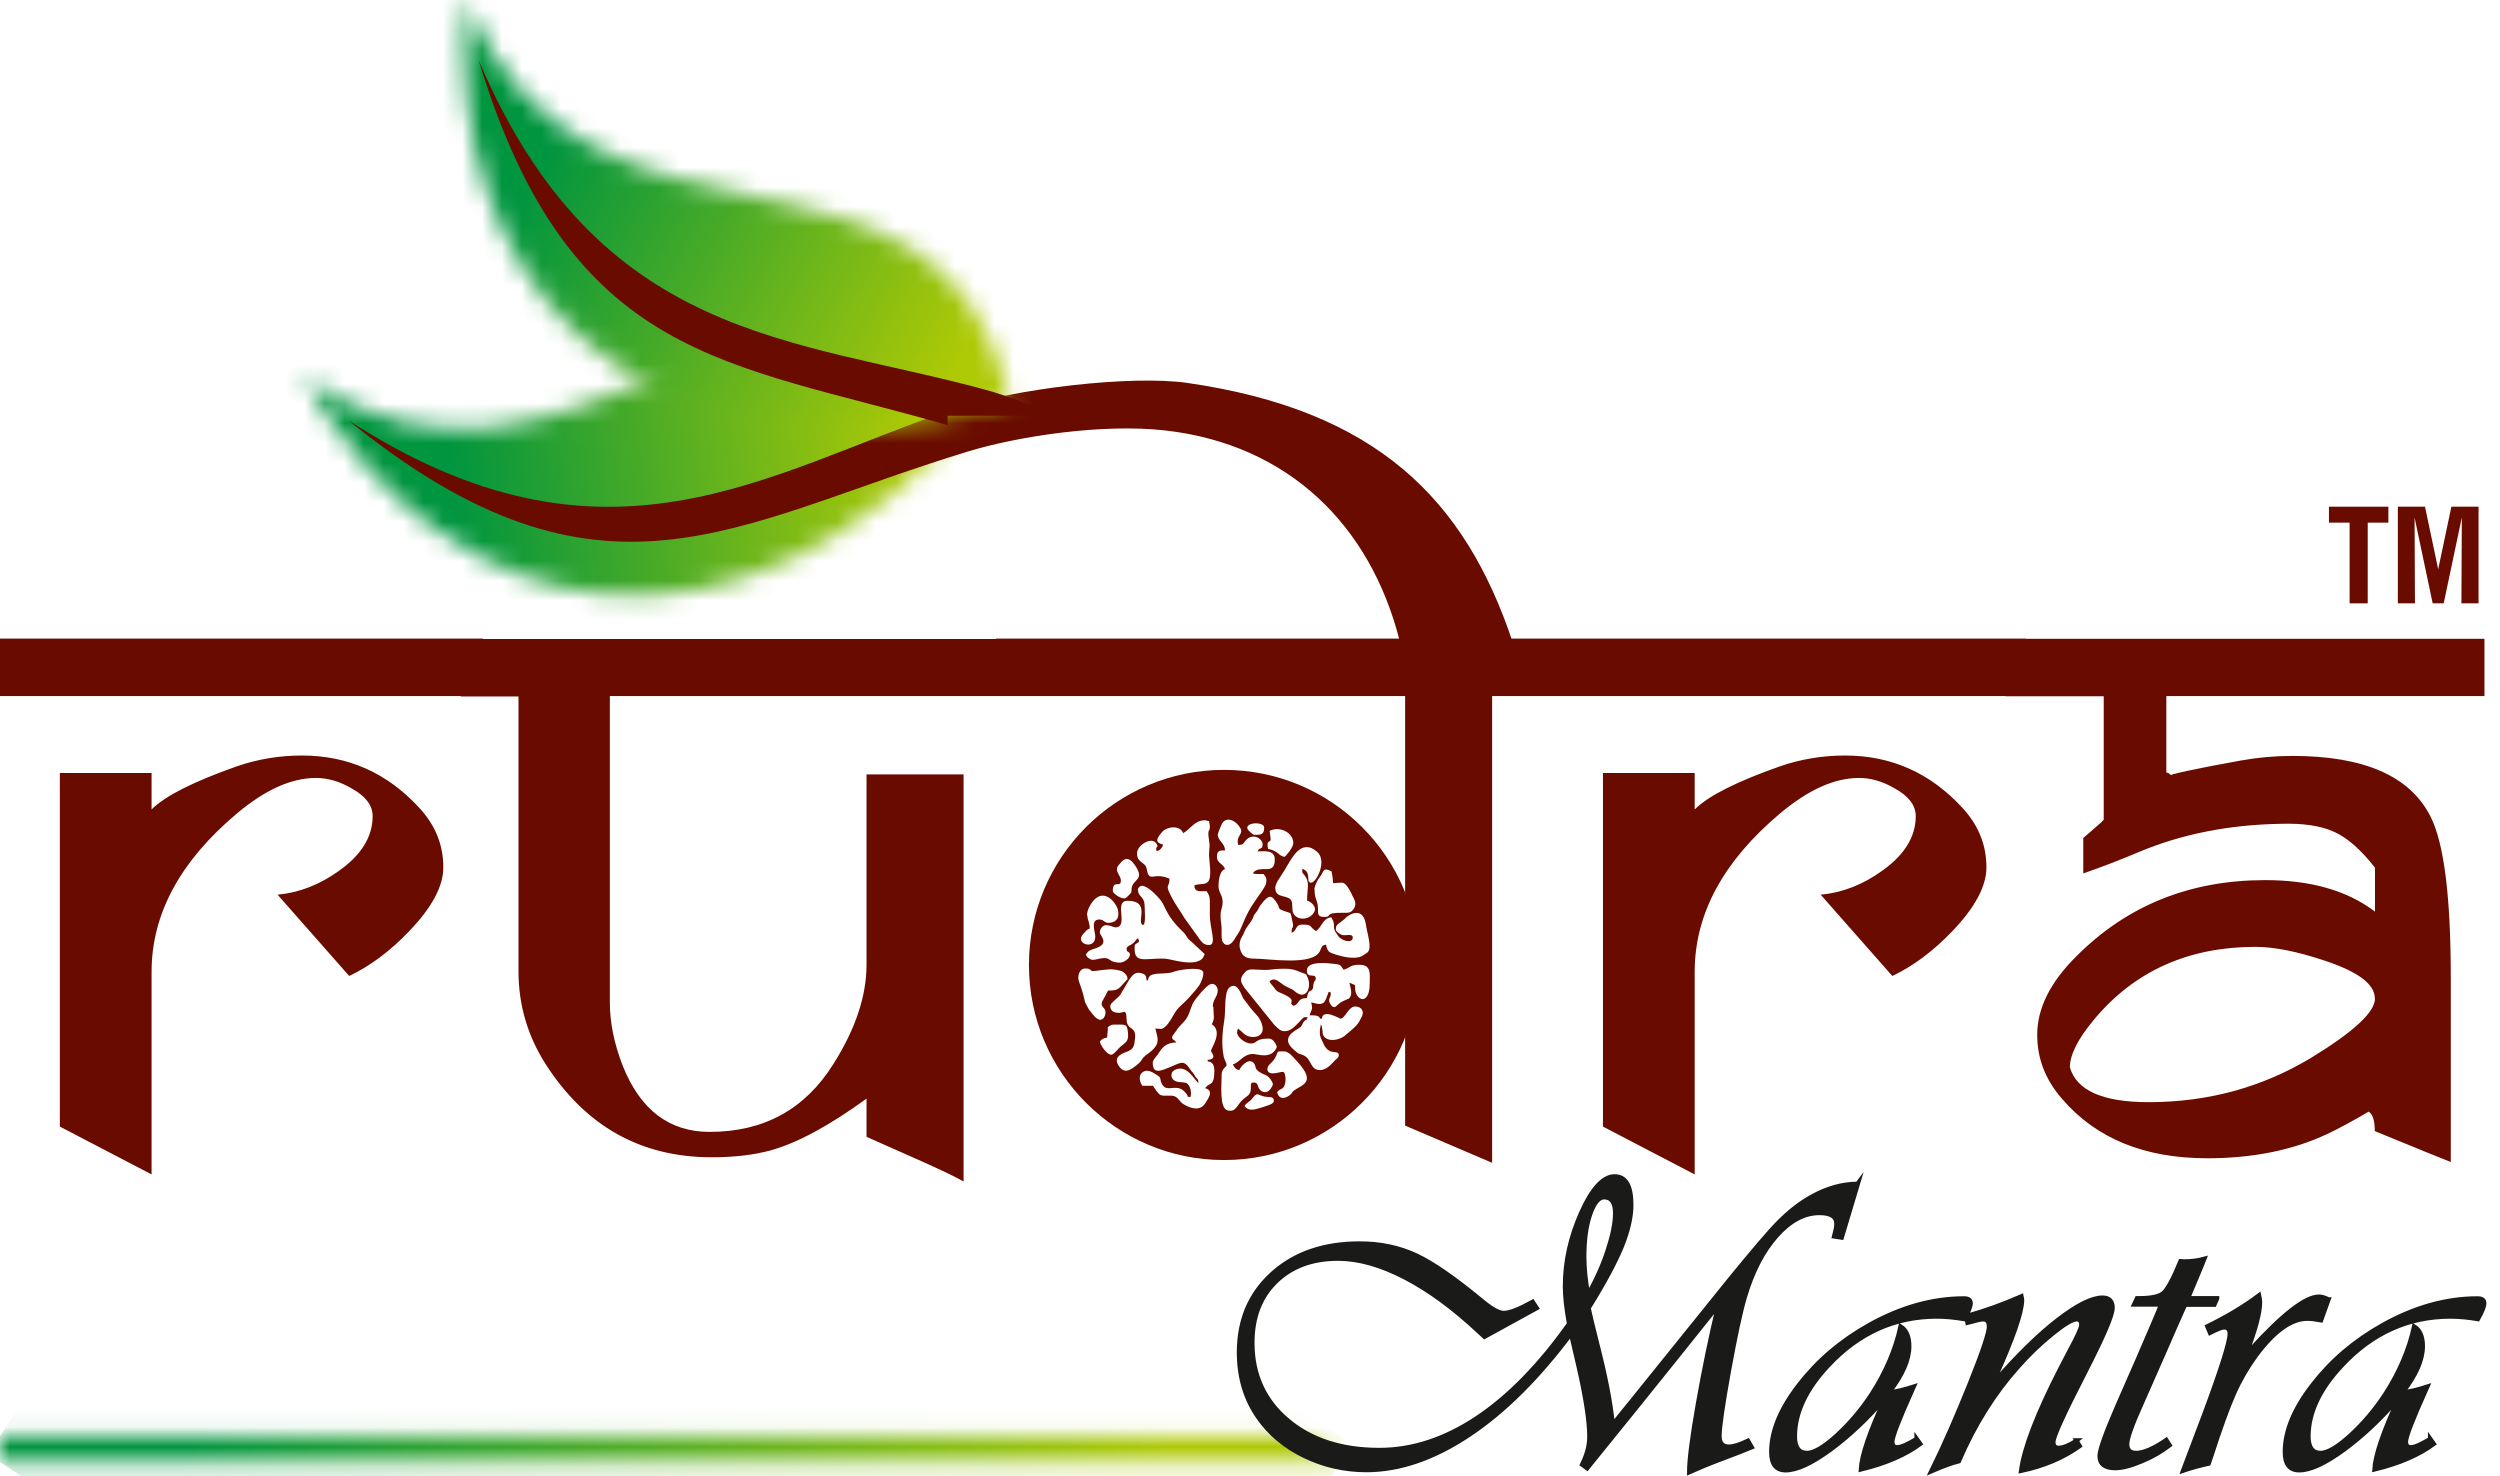
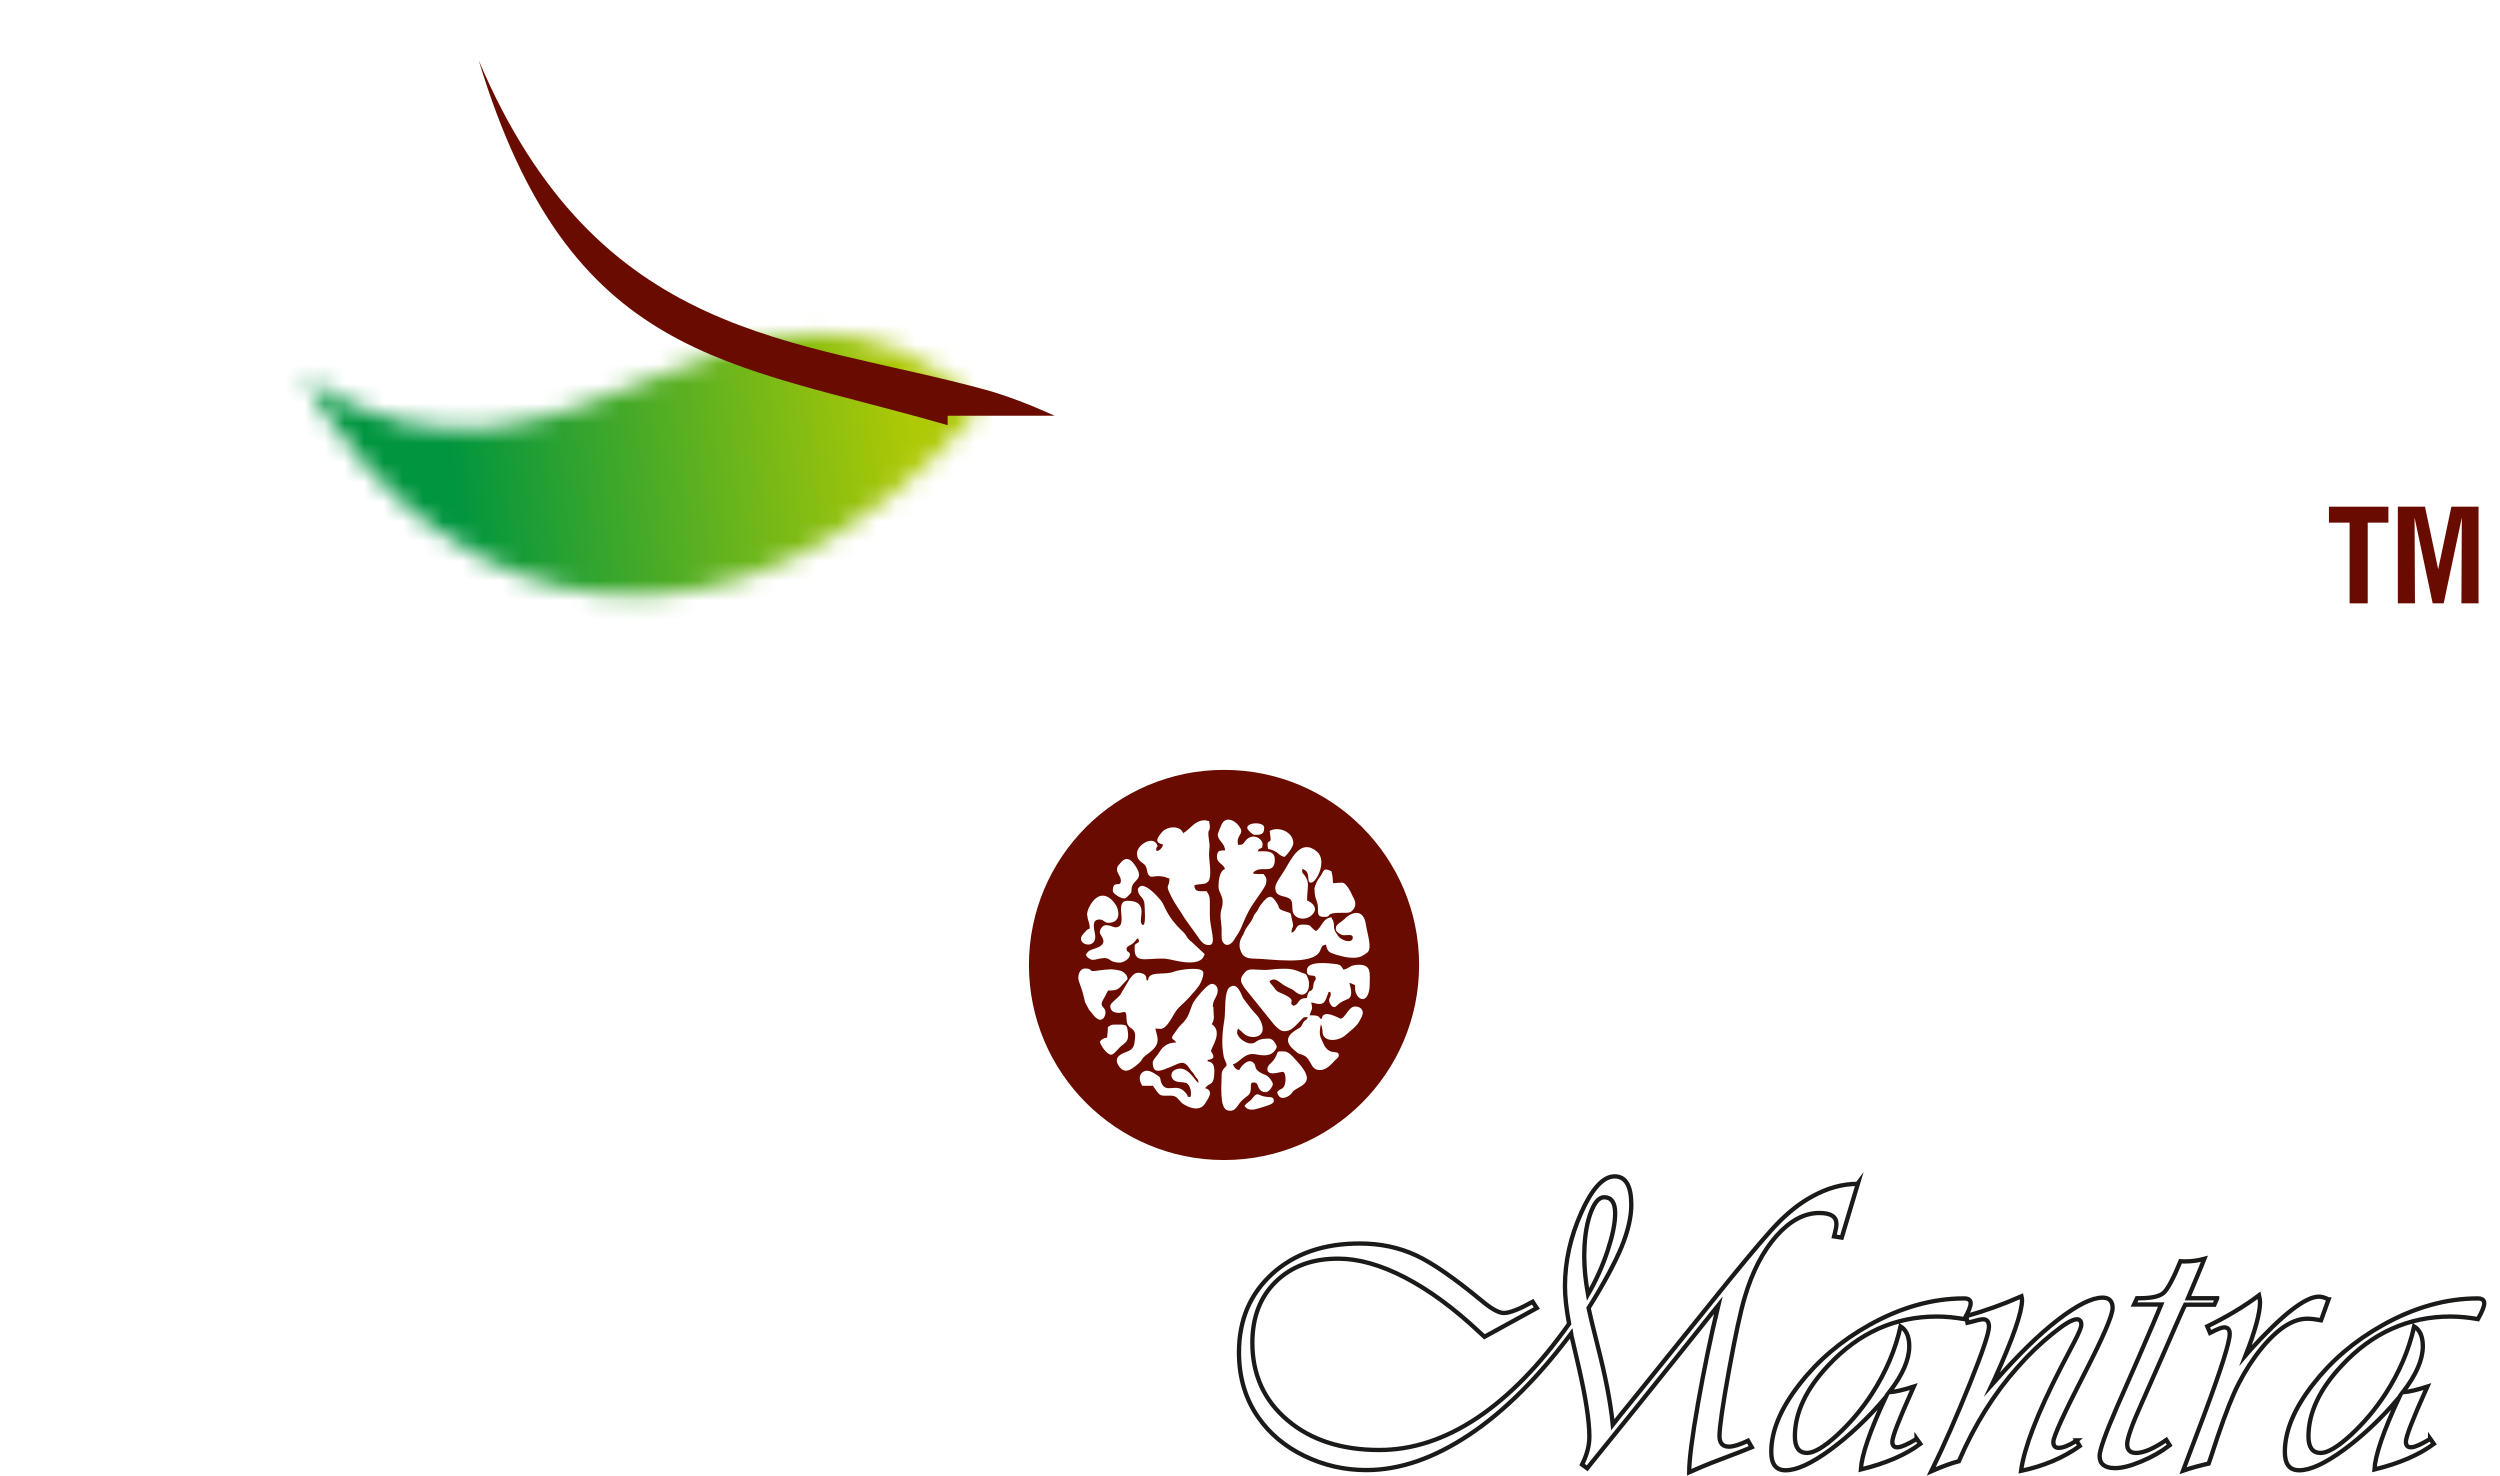
<svg xmlns="http://www.w3.org/2000/svg" fill="none" viewBox="0 0 127 75" height="75" width="127">
  <mask height="15" width="35" y="16" x="15" maskUnits="userSpaceOnUse" style="mask-type:luminance" id="mask0_2_937">
    <path fill="white" d="M15.42 19.19C22.76 32.14 37.47 35.11 49.87 20.67C38.1 9.34 29.18 28.4 15.42 19.19Z" />
  </mask>
  <g mask="url(#mask0_2_937)">
    <path fill="url(#paint0_linear_2_937)" d="M49.396 5.34L12.431 9.689L15.89 39.096L52.855 34.747L49.396 5.34Z" />
  </g>
-   <path fill="#6A0B00" d="M71.09 32.54L76.84 32.61C74.42 25.37 69.94 20.84 60.3 19.45C57.5 19.05 51.58 19.72 48.44 20.78C38.9 24.02 30.76 29.81 17.71 21.36C30.61 31.84 37.28 26.55 49.16 22.94C51.68 22.17 55.99 21.5 59.22 21.87C65.42 22.58 69.6 26.64 71.1 32.54" clip-rule="evenodd" fill-rule="evenodd" />
  <mask height="22" width="29" y="0" x="23" maskUnits="userSpaceOnUse" style="mask-type:luminance" id="mask1_2_937">
-     <path fill="white" d="M23.65 0C22.55 13.95 31.78 24.25 48.14 21.26V21.12H48.86C49.67 20.95 50.5 20.76 51.34 20.53C47.94 4.55 29.88 15.34 23.64 0" />
-   </mask>
+     </mask>
  <g mask="url(#mask1_2_937)">
    <path fill="url(#paint1_linear_2_937)" d="M28.633 -11.758L12.643 19.117L45.258 36.009L61.249 5.134L28.633 -11.758Z" />
  </g>
  <path fill="#6A0B00" d="M53.58 21.12C52.32 20.55 51.11 20.09 50.1 19.81C40.38 17.14 30.4 17.38 24.32 3.07C28.95 18.37 36.97 18.36 48.14 21.6V21.12H53.58Z" clip-rule="evenodd" fill-rule="evenodd" />
-   <path fill="#6A0B00" d="M120.64 50.71C120.64 50 119.79 49.36 118.09 48.8C116.69 48.33 115.51 48.1 114.58 48.1C111.17 48.1 108.43 49.33 106.38 51.79C105.55 52.78 105.15 53.59 105.15 54.22C105.49 55.4 106.82 55.99 109.15 55.99C112.16 55.99 114.91 55.24 117.4 53.74C119.56 52.42 120.65 51.42 120.65 50.72M126.21 35.36H110.05V39.25C110.12 39.25 110.17 39.27 110.24 39.34C110.31 39.41 110.36 39.44 110.41 39.44C110.29 39.44 110.21 39.44 110.19 39.42C110.19 39.34 111.39 39.08 113.8 38.64C114.69 38.48 115.57 38.4 116.45 38.4C120.09 38.4 122.42 39.42 123.46 41.46C124.16 42.82 124.5 45.56 124.5 49.69V59.03C124.16 58.9 122.88 58.38 120.64 57.46C120.64 56.94 120.54 56.61 120.33 56.47C119.48 56.97 118.77 57.35 118.22 57.61C116.47 58.43 114.44 58.84 112.13 58.84C108.94 58.84 106.49 57.84 104.76 55.83C103.91 54.86 103.49 53.78 103.49 52.57C103.49 51.23 104.15 49.89 105.49 48.57C108.06 45.99 111.26 44.71 115.07 44.71C117.39 44.71 119.24 45.24 120.65 46.31V44.08C119.94 43.17 119.25 42.56 118.58 42.26C117.91 41.95 116.99 41.81 115.82 41.85C113.22 41.9 110.83 42.37 108.66 43.28C107.69 43.69 106.75 44.05 105.83 44.37V42.57C106.04 42.4 106.34 42.12 106.75 41.77C106.82 41.7 106.86 41.65 106.87 41.63V35.37H101.89V32.45H126.21V35.37V35.36ZM100.91 44.07C100.91 45.02 100.33 46.1 99.19 47.29C98.22 48.31 97.2 49.07 96.13 49.58L92.49 45.45C93.59 45.35 94.64 44.94 95.62 44.23C96.75 43.43 97.32 42.5 97.32 41.46C97.32 40.91 96.96 40.44 96.25 40.05C95.64 39.69 95.03 39.52 94.44 39.52C93.19 39.52 91.86 40.12 90.43 41.32C87.54 43.75 86.09 46.43 86.09 49.37V59.66L81.43 57.23V39.27H86.09V41.12C86.79 40.42 88.24 39.7 90.42 38.93C91.49 38.56 92.6 38.38 93.73 38.38C96.08 38.38 98.08 39.27 99.72 41.07C100.52 41.95 100.91 42.94 100.91 44.06V44.07ZM102.92 35.36H78.38V32.44H102.92V35.36ZM79.03 35.36H75.8V59.07L71.38 57.18V35.36H50.6V32.44H71.38C71.38 29.09 69.42 22.94 70.53 24.58L75.85 32.44H79.03V35.36ZM51.28 35.36H30.98V50.92C30.98 51.96 31.2 53.02 31.63 54.13C32.52 56.37 33.99 57.5 36.05 57.5C38.82 57.5 40.91 56.34 42.35 54.03C43.47 52.25 44.02 50.58 44.02 49V39.34H48.95V60.02C48.57 59.8 47.84 59.45 46.79 58.98L44.02 57.75V55.81C42.11 57.2 40.47 58.08 39.11 58.45C38.28 58.67 37.3 58.79 36.16 58.79C32.56 58.79 29.75 57.22 27.72 54.06C26.8 52.62 26.34 51.04 26.34 49.35V35.38H23.4V32.46H51.28V35.38V35.36ZM22.52 44.07C22.52 45.02 21.94 46.1 20.8 47.29C19.83 48.31 18.81 49.07 17.74 49.58L14.1 45.45C15.2 45.35 16.25 44.94 17.23 44.23C18.36 43.43 18.93 42.5 18.93 41.46C18.93 40.91 18.57 40.44 17.86 40.05C17.25 39.69 16.64 39.52 16.05 39.52C14.8 39.52 13.47 40.12 12.04 41.32C9.15 43.75 7.7 46.43 7.7 49.37V59.66L3.04 57.23V39.27H7.7V41.12C8.4 40.42 9.85 39.7 12.03 38.93C13.1 38.56 14.21 38.38 15.34 38.38C17.69 38.38 19.69 39.27 21.33 41.07C22.13 41.95 22.52 42.94 22.52 44.06V44.07ZM24.53 35.36H0V32.44H24.54V35.36H24.53Z" />
  <path fill="#6A0B00" d="M63.72 42.41C64.04 42.41 64.22 42.41 64.22 42.04C64.22 41.73 63.26 41.76 63.37 42.1C63.4 42.18 63.64 42.41 63.72 42.41ZM63.22 56.18C63.39 56.44 63.68 56.39 63.99 56.29C64.32 56.18 64.71 56.1 64.71 55.93C64.71 55.72 64.59 55.74 64.34 55.72C63.95 55.69 63.89 55.43 63.66 55.75C63.44 56.03 63.38 55.96 63.22 56.18ZM64.5 42.21L64.55 42.62C64.57 42.84 64.3 42.62 64.42 43.12C65 43.26 64.9 43.45 65.25 43.53C65.37 43.45 65.7 43.03 65.7 42.83C65.7 42.28 64.98 41.95 64.5 42.21ZM56.28 52.17C56.28 52.42 56.25 52.52 56.24 52.71C56.06 52.73 55.95 52.8 55.87 52.92C55.92 53.12 56.23 53.58 56.45 53.58C56.59 53.58 56.8 53.26 56.98 53.12C57.18 52.96 57.35 52.89 57.3 52.45C57.24 52 57.23 52.05 56.58 52.05C56.43 52.05 56.38 52.11 56.29 52.17H56.28ZM56.94 44.73C56.94 45.14 56.53 44.64 56.53 45.27C56.53 45.37 56.89 45.64 57.11 45.64C57.21 45.64 57.31 45.51 57.37 45.45C57.53 45.28 57.45 45.37 57.49 45.11C57.55 44.66 58.16 44.71 57.68 43.99C57.47 43.67 57.22 43.46 56.92 43.84C56.84 43.95 56.79 43.95 56.75 44.09C56.69 44.33 56.94 44.49 56.94 44.73ZM55.24 46.51C55.24 46.74 55.36 46.85 55.36 47.17C55.21 47.21 55.17 47.3 55.04 47.43C54.55 47.95 55.64 48.29 55.64 47.58C55.64 47.34 55.37 46.71 55.85 46.71C56.07 46.71 56.1 46.88 56.3 46.88C56.74 46.88 56.89 46.58 56.78 46.19C56.68 45.84 56.07 45.06 55.49 45.82C55.37 45.98 55.22 46.25 55.22 46.5L55.24 46.51ZM64.38 54.28C64.38 54.71 64.97 54.45 65.17 54.45C65.34 54.45 65.37 55.16 65.14 55.29C64.98 55.39 64.99 55.35 64.88 55.48C64.99 55.96 65.4 55.74 65.55 55.61C65.68 55.5 65.61 55.46 65.82 55.34C66.25 55.08 66.79 54.92 65.94 53.97C65.91 53.94 65.9 53.92 65.86 53.88C65.66 53.67 66.02 54.06 65.82 53.84C65.68 53.68 65.46 53.41 65.22 53.41C64.87 53.41 64.93 53.39 64.84 53.61C64.68 54.01 64.39 54.06 64.39 54.28H64.38ZM66.78 45.18C66.78 45.63 66.89 45.68 66.94 45.97C66.99 46.35 66.85 46.58 67.28 46.58C67.71 46.58 67.22 46.36 68.19 46.37C68.39 46.37 68.53 46.39 68.65 46.3C68.94 46.06 68.87 45.78 68.72 45.54C68.7 45.5 68.43 44.84 68.18 44.84C67.48 44.84 67.83 45.05 67.64 44.26C67.17 44.03 67.27 44.29 67.02 44.59C66.91 44.72 66.77 45.06 66.77 45.17L66.78 45.18ZM55.91 51.8C56.06 51.8 56.16 51.59 56.16 51.43C56.16 51.14 55.86 51.17 56 50.86C56.04 50.77 56.09 50.71 56.15 50.59C56.21 50.46 56.23 50.43 56.29 50.32C56.6 50.32 56.73 50.31 56.9 50.15L57.28 49.74C57.28 49.56 57.14 49.42 57.01 49.35C56.91 49.29 56.56 49.24 56.41 49.24C56.31 49.24 55.94 49.28 55.81 49.3C55.18 49.4 55.59 49.2 55.13 49.2C54.83 49.2 54.73 49.58 54.8 49.82C54.91 50.18 54.93 50.14 55.05 50.61C55.16 51.03 55.05 50.77 55.25 51.16C55.3 51.25 55.3 51.26 55.36 51.34L55.58 51.61C55.64 51.69 55.8 51.81 55.92 51.81L55.91 51.8ZM64.79 45.14C64.79 45.67 65.5 45.42 65.62 45.8C65.67 45.96 65.62 46.26 65.71 46.41C65.92 46.8 66.59 46.73 66.78 46.29C66.88 46.06 66.61 45.81 66.4 45.75C66.4 45.15 66.55 44.84 66.29 44.49C66.16 44.31 66.15 44.4 66.15 44.14C66.66 44.28 66.31 44.84 66.6 44.84C66.88 44.84 67.44 43.72 66.9 43.26C66.08 42.57 65.61 43.62 65.26 44.2C65.03 44.58 64.78 44.86 64.78 45.13L64.79 45.14ZM62.85 52.42C62.85 52.33 62.86 52.37 62.89 52.25L63.07 52.4C63.07 52.4 63.09 52.41 63.09 52.42L63.2 52.52C63.52 52.8 64.26 52.74 64.13 52.13C64.03 51.67 63.75 51.49 63.56 51.25L63.15 50.71C63.06 50.54 62.87 49.86 62.47 50.15C62.17 50.36 62.27 51.36 62.2 51.78C62.1 52.39 62.04 53.02 62.16 53.65C62.2 53.87 62.31 53.96 62.31 54.12C62.31 54.17 62.06 54.32 62.06 54.57C62.06 55.1 61.93 56.31 62.37 56.41C62.82 56.51 62.83 56.11 63.16 55.84C63.25 55.76 63.33 55.71 63.41 55.64C63.68 55.38 63.41 54.99 63.67 54.99C63.91 54.99 63.86 55.12 63.95 55.28C64.04 55.45 64.32 55.62 64.54 55.32C64.58 55.27 64.66 55.15 64.66 55.07C64.66 54.97 64.47 54.68 64.29 54.61C64.13 54.55 63.87 54.43 63.8 54.27C63.76 54.16 63.76 54.06 63.67 53.98C63.39 53.73 63 54.22 62.96 54.36C62.76 54.34 62.7 54.21 62.63 54.07C62.99 53.97 63.21 53.48 63.73 53.55C64.02 53.59 64.17 53.65 64.45 53.58C64.71 53.52 64.86 53.25 64.86 53.17C64.86 53.17 64.74 52.76 64.45 52.76C63.73 52.76 63.89 53.01 63.54 53.01C63.28 53.01 62.84 52.71 62.84 52.43L62.85 52.42ZM61.86 42.37C61.86 42.73 62.23 42.82 62.23 43.2C61.97 43.2 61.82 43.2 61.82 43.53C61.82 43.86 62.16 43.88 62.23 44.15C61.96 44.22 61.9 44.74 61.9 45.02C61.9 45.33 62.11 45.48 62.11 45.81C62.11 46.24 61.93 46.16 62.04 46.95C62.09 47.3 62.01 47.7 62.12 47.86C62.29 48.12 62.55 48 62.72 47.7L62.78 47.6C62.78 47.6 62.79 47.58 62.8 47.57L62.93 47.37C63.08 47.14 63.28 46.43 63.73 45.81C63.84 45.65 64.26 45.07 64.3 44.93C64.4 44.58 64.26 44.51 64.18 44.4C63.98 44.4 63.78 44.42 63.64 44.36C64 43.87 64.76 44.53 64.76 43.66C64.76 43.16 64.22 43.25 63.89 43.25C63.98 42.99 64.14 43.22 64.14 42.88C64.14 42.61 63.63 42.27 63.27 42.71C63.15 42.86 63.17 42.92 62.9 42.92C62.77 42.44 63.19 42.39 63.01 42.07C62.81 41.7 62.27 41.4 62.05 41.9C62.01 41.99 61.87 42.31 61.87 42.38L61.86 42.37ZM57.81 45.22C57.81 45.53 58.11 45.55 58.14 45.92C58.14 46.04 58.25 47.19 58.01 46.96C57.78 46.73 58.43 45.76 57.27 45.76C57 45.76 56.96 45.96 56.95 46.11C56.92 46.42 57.14 47.09 56.69 47.11C56.52 47.11 56.46 47 56.16 47C56.09 47 55.87 47.12 55.87 47.37C55.87 47.53 56.41 47.93 55.64 48.18C55.37 48.27 55.3 48.28 55.16 48.49C55.21 48.59 55.18 48.56 55.26 48.64C55.47 48.84 55.62 48.74 55.9 48.69C56.49 48.59 56.25 48.9 56.9 48.9C57.04 48.9 57.4 48.73 57.4 48.49C57.4 48.32 57.23 48.41 57.23 48.2C57.23 48.07 57.42 48.02 57.52 47.95C57.67 47.84 57.69 47.74 57.81 47.66C57.98 47.96 57.64 47.86 57.64 48.07C57.64 48.37 57.6 48.73 58.14 48.73C58.59 48.73 58.98 48.65 59.38 48.73C59.81 48.82 60.56 49.02 60.97 48.78C61.13 48.69 61.12 48.62 61.2 48.47L60.56 47.87C60.22 47.61 60.33 47.55 60.08 47.32C59.22 46.51 59.2 46.02 58.97 45.74C58.81 45.54 58.32 45 58.01 45C57.91 45 57.8 45.11 57.8 45.21L57.81 45.22ZM61.61 51.14C61.61 50.76 61.86 50.64 61.86 50.31C61.86 50.13 61.73 49.98 61.57 49.98C61.38 49.98 61.06 50.36 60.92 50.53C60.51 51.01 60.57 51.07 60.4 51.49C60.22 51.93 59.99 52 59.78 52.32C59.73 52.4 59.71 52.42 59.66 52.49C59.41 52.8 59.6 52.75 59.76 52.96C59.44 52.96 59.19 53.06 58.99 53.31C58.9 53.43 58.85 53.53 58.75 53.65C58.68 53.74 58.56 53.86 58.56 53.99C58.56 54.6 58.99 54.39 59.44 54.21C59.95 54.01 60.12 53.79 60.46 54.32C60.56 54.48 60.55 54.41 60.66 54.58C60.7 54.64 60.69 54.64 60.74 54.71C60.84 54.84 60.88 54.81 60.88 55.02C60.67 54.87 60.28 54.01 59.65 54.37C59.44 54.49 59.44 54.86 59.8 54.95C59.91 54.98 60.11 54.97 60.24 55.01C60.49 55.1 60.55 55.58 60.47 55.73C60.2 55.7 60.47 55.75 60.17 55.45C59.74 55 59.23 55.58 59 55.01C58.91 54.8 59 54.75 58.8 54.63C58.53 54.45 58.29 54.31 58.07 54.45C57.85 54.58 57.85 54.89 58.03 55.16H58.57C58.64 55.27 58.83 55.56 58.94 55.62C59.13 55.72 59.48 55.6 59.69 55.7C59.85 55.77 59.94 55.98 60.12 56.09C60.48 56.32 60.98 56.46 61.23 56.04C61.34 55.85 61.71 55.41 61.22 55.28C61.41 54.99 61.64 55.18 61.68 54.62C61.7 54.31 61.72 53.95 61.35 53.92V53.84C61.88 53.8 61.52 53.46 61.52 53.39C61.52 53.23 62.15 52.42 61.56 52.03C61.73 51.71 61.64 51.65 61.64 51.16L61.61 51.14ZM58.68 52.25C58.95 52.25 59 52.33 59.2 52.15C59.44 51.93 59.58 51.59 59.74 51.36C59.91 51.12 60.12 50.99 60.39 50.69C60.54 50.52 60.88 50.16 60.98 49.95C61.05 49.79 61.13 49.64 61.13 49.43C61.13 49.08 60.06 49.26 59.91 49.29C59.66 49.33 59.57 49.41 59.35 49.43C58.82 49.49 58.35 49.39 58.32 49.8H58.24C58.24 49.54 58.16 49.48 57.95 49.43C57.52 49.33 57.38 49.78 57.03 50.33C56.98 50.41 56.96 50.46 56.91 50.54C56.81 50.67 56.52 50.88 56.43 51.02C56.35 51.16 56.45 51.36 56.59 51.41C57.07 51.59 57.21 51.11 57.23 51.77C57.24 52.38 57.73 52.1 57.66 52.74C57.62 53.13 57.6 53.27 57.29 53.41C57.17 53.47 56.42 53.64 56.88 54.21C57.15 54.55 57.44 54.35 57.74 54.11C58.15 53.78 57.87 53.85 58.34 53.51C58.99 53.03 58.81 52.75 58.69 52.25H58.68ZM62.97 48.04C62.97 48.21 63.07 48.46 63.17 48.54C63.32 48.67 63.48 48.7 63.76 48.7C64.45 48.7 66.64 49.07 67.04 48.34C67.14 48.15 67.12 48.01 67.36 47.99C67.44 48.35 67.51 48.38 67.85 48.49C68.16 48.59 68.82 48.76 69.18 48.57C69.22 48.55 69.41 48.43 69.46 48.39C69.72 48.18 69.47 47.5 69.38 46.93C69.27 46.25 68.81 46.29 68.45 46.55C68.34 46.63 68.4 46.6 68.32 46.67C68 46.96 67.86 46.93 67.86 47.21C67.86 47.33 68.1 47.48 68.19 47.5C68.4 47.54 68.72 47.41 68.72 47.63C68.72 47.94 68.17 47.81 67.98 47.55C67.98 47.55 67.94 47.48 67.93 47.47C67.9 47.42 67.89 47.42 67.86 47.37C67.71 47.14 67.8 47.04 67.74 46.83C67.69 46.66 67.68 46.76 67.64 46.6C67.18 46.64 67.17 47.09 66.85 47.3C66.46 47.04 66.7 46.97 66.15 46.97C65.78 46.97 65.89 47.31 65.61 47.38C65.61 46.97 65.77 47.26 65.63 46.7C65.53 46.28 65.67 46.45 65.13 46.24C64.92 46.16 65 46.08 64.87 45.88C64.62 45.51 64.5 45.35 64.02 46C63.92 46.14 63.93 46.19 63.84 46.31C63.64 46.57 63.76 46.39 63.64 46.65C63.54 46.87 63.34 47.06 63.24 47.28C63.2 47.36 63.2 47.38 63.17 47.45C63.1 47.58 62.97 47.74 62.97 48.03V48.04ZM60.12 42.37C59.99 41.9 59.32 41.98 59.07 42.23C58.72 42.61 58.67 42.81 59.08 42.9C59.06 43.14 58.68 43.38 58.74 43.1C58.78 42.92 58.84 43.09 58.79 42.94C58.6 42.41 57.76 42.91 57.76 43.35C57.76 43.79 58.1 43.8 58.21 44.01C58.27 44.13 58.27 44.35 58.35 44.45C58.5 44.65 58.63 44.43 59.13 44.54C59.29 44.58 59.28 44.6 59.41 44.63C59.41 45.09 59.19 44.91 59.44 45.42C59.72 46 59.92 46.2 60.2 46.68L60.82 47.54C61.02 47.83 61.13 48.01 61.42 48.01C61.83 48.01 61.46 47.14 61.46 46.52C61.46 46.29 61.46 46.05 61.46 45.81C61.46 45.53 61.41 45.44 61.29 45.27C60.93 45.27 60.7 45.34 60.67 44.98C60.82 44.91 61 44.93 61.2 44.89C61.25 44.88 61.34 44.83 61.38 44.78C61.58 44.52 61.42 43.75 61.42 43.41C61.42 43.07 61.48 43.06 61.42 42.7C61.32 42.04 61.46 42.31 61.46 42C61.46 41.86 61.43 41.84 61.42 41.71C61.26 41.7 61.32 41.67 61.21 41.67C60.67 41.67 60.48 42.13 60.09 42.33L60.12 42.37ZM68.47 50.76C68.75 50.6 68.62 50.23 68.55 49.93C68.67 49.96 68.74 50 68.84 50.05C68.84 50.28 68.83 50.35 68.91 50.51C69.15 50.96 69.58 50.79 69.58 50C69.58 49.47 69.69 49.01 69.04 49.01C68.57 49.01 68.58 49.18 68.25 49.26C68.12 49.07 68.12 49 67.83 48.97C67.48 48.93 66.39 48.79 66.39 49.3C66.39 49.75 66.84 49.4 66.84 49.71C66.84 49.82 66.76 49.82 66.73 49.97C66.7 50.11 66.73 50.18 66.66 50.27C66.56 50.39 66.54 50.29 66.46 50.44C66.43 50.49 66.4 50.64 66.39 50.7C65.9 50.7 66.03 50.99 65.75 51.08C65.66 51.11 65.75 51.11 65.69 51.08C65.38 50.9 66.01 50.85 65.08 50.45C64.87 50.36 64.86 50.36 64.73 50.18C64.59 49.99 64.53 49.97 64.49 49.84C64.65 49.74 64.76 49.69 65.06 49.93C65.38 50.19 65.59 50.19 65.78 50.36C66.34 50.86 66.66 50.15 66.42 49.64C66.33 49.45 66.37 49.49 66.18 49.43C65.94 49.34 65.8 49.25 65.48 49.22C65.19 49.2 64.82 49.22 64.6 49.25C64.11 49.32 63.62 49.2 63.43 49.27C63.32 49.31 63.3 49.33 63.23 49.41C62.89 49.78 63.09 49.95 63.21 50.17L64.74 52.07C64.98 52.3 65.11 52.46 65.46 52.35C65.69 52.28 65.96 51.95 66.13 51.78C66.24 51.66 66.23 51.67 66.43 51.67C66.37 51.89 66.32 51.74 66.19 51.97C66.1 52.14 66.12 52.16 65.94 52.26C65.46 52.53 65.19 52.86 65.72 53.32C66.07 53.63 65.91 53.47 66.22 53.61C66.64 53.8 66.55 54.36 67.05 54.36C67.44 54.36 67.72 53.95 67.83 53.85C67.9 53.79 68.01 53.72 68.01 53.61C68.01 53.27 67.51 53.71 67.21 52.97C67.1 52.7 66.97 52.62 67.1 52.04C67.13 52.09 67.1 52.02 67.14 52.12L67.18 52.33C67.19 52.46 67.18 52.51 67.23 52.61C67.4 52.92 68 52.9 68.37 52.57C68.64 52.33 68.96 52.12 69.11 51.78C69.16 51.67 69.14 51.71 69.18 51.64C69.31 51.39 69.18 51.13 68.84 51.13C68.5 51.13 68.35 51.72 68.1 51.75C68.06 51.75 67.19 51.22 67.15 51.75H67.07C67 51.55 66.7 51.58 66.53 51.58C66.61 51.25 66.71 51.36 66.61 50.92C66.98 51.01 67.22 51.11 67.37 50.73C67.4 50.65 67.41 50.59 67.45 50.52C67.54 50.32 67.42 50.44 67.56 50.38C67.61 50.49 67.6 50.35 67.6 50.5C67.6 50.68 67.52 50.65 67.52 50.83C67.52 50.93 67.64 51.16 67.77 51.16C67.91 51.16 67.89 51.03 68.22 50.86C68.29 50.83 68.41 50.78 68.48 50.74L68.47 50.76ZM62.18 39.11C67.66 39.11 72.09 43.55 72.09 49.02C72.09 54.49 67.65 58.93 62.18 58.93C56.71 58.93 52.27 54.49 52.27 49.02C52.27 43.55 56.71 39.11 62.18 39.11Z" clip-rule="evenodd" fill-rule="evenodd" />
  <mask height="3" width="69" y="72" x="0" maskUnits="userSpaceOnUse" style="mask-type:luminance" id="mask2_2_937">
    <path fill="white" d="M0 72.96H66.29L68.13 74.27H0V72.96Z" />
  </mask>
  <g mask="url(#mask2_2_937)">
-     <path fill="url(#paint2_linear_2_937)" d="M20.517 41.708L-0.604 73.874L47.602 105.528L68.723 73.362L20.517 41.708Z" />
-   </g>
-   <path fill="#1A1A18" d="M123.45 73.08L123.64 73.35C122.9 73.9 121.9 74.34 120.62 74.65C120.66 73.94 121.07 72.72 121.87 71C120.97 72.06 120.03 72.94 119.08 73.64C118.12 74.34 117.37 74.69 116.8 74.69C116.31 74.69 116.07 74.38 116.07 73.76C116.07 72.7 116.54 71.56 117.49 70.34C118.44 69.11 119.62 68.11 121.05 67.31C122.66 66.41 124.27 65.96 125.86 65.96C126.09 65.96 126.2 66.04 126.2 66.21C126.2 66.35 126.1 66.62 125.88 67.01C125.4 66.93 124.94 66.88 124.49 66.88C122.35 66.88 120.51 67.71 118.97 69.36C117.83 70.57 117.27 71.78 117.27 72.97C117.27 73.53 117.48 73.81 117.89 73.81C118.24 73.81 118.75 73.51 119.41 72.91C120.07 72.3 120.66 71.61 121.18 70.81C121.89 69.71 122.38 68.56 122.64 67.38C122.93 67.56 123.08 67.9 123.08 68.39C123.08 69.07 122.74 69.85 122.06 70.73C122.4 70.7 122.81 70.6 123.31 70.44L123.23 70.62C122.56 72.11 122.22 72.99 122.22 73.24C122.22 73.44 122.32 73.54 122.51 73.52C122.69 73.51 123 73.37 123.45 73.1V73.08ZM118.29 66.01L117.91 67.07C117.64 67.02 117.41 66.99 117.21 66.99C116.4 66.99 115.53 67.61 114.6 68.86C114.17 69.45 113.79 70.1 113.48 70.8C113.17 71.5 112.78 72.57 112.32 74L112.2 74.35C111.75 74.45 111.31 74.57 110.9 74.71L111.02 74.39L111.95 71.93C112.83 69.57 113.27 68.18 113.27 67.76C113.27 67.54 113.17 67.43 112.98 67.43C112.87 67.43 112.64 67.52 112.27 67.71L112.13 67.38C113.11 66.9 113.99 66.38 114.76 65.8C114.79 65.93 114.81 66.04 114.81 66.15C114.81 66.69 114.57 67.59 114.08 68.85L114.33 68.56C115.96 66.77 117.12 65.87 117.8 65.87C117.95 65.87 118.11 65.92 118.28 66.01H118.29ZM112.63 65.96L112.49 66.28H111.01L110.92 66.46C110.79 66.74 110.43 67.56 109.84 68.92C109.6 69.47 109.26 70.24 108.83 71.21C108.32 72.34 108.06 73.06 108.06 73.36C108.06 73.66 108.21 73.81 108.52 73.81C108.89 73.81 109.41 73.59 110.05 73.15L110.22 73.42C109.8 73.74 109.32 74.02 108.78 74.24C108.24 74.47 107.79 74.58 107.45 74.58C106.92 74.58 106.66 74.37 106.66 73.96C106.66 73.67 106.95 72.84 107.54 71.48L108.63 68.99C109.24 67.58 109.59 66.76 109.69 66.51L109.79 66.27H108.41L108.56 65.95H108.7C109.3 65.95 109.71 65.86 109.92 65.67C110.12 65.48 110.41 64.95 110.77 64.07C110.87 64.08 110.94 64.08 110.98 64.08C111.32 64.08 111.65 64.04 111.98 63.95C111.9 64.15 111.77 64.49 111.57 64.95L111.25 65.71L111.15 65.95H112.63V65.96ZM105.48 73.17L105.65 73.46C104.81 74.06 103.81 74.48 102.67 74.72C102.82 73.57 103.49 71.81 104.7 69.46L105.38 68.16C105.61 67.71 105.73 67.43 105.73 67.3C105.73 67.11 105.65 67.02 105.5 67.02C105.28 67.02 104.87 67.26 104.27 67.75C103.66 68.24 103.07 68.8 102.5 69.45C101.31 70.78 100.31 72.37 99.51 74.23C99.18 74.31 98.71 74.48 98.11 74.74C98.76 73.42 99.4 71.95 100.06 70.31C100.72 68.67 101.04 67.7 101.04 67.4C101.04 67.15 100.94 67.02 100.74 67.02C100.64 67.02 100.41 67.07 100.06 67.17C100.03 67.17 100 67.19 99.95 67.2L99.89 66.86C100.87 66.58 101.76 66.26 102.55 65.91L102.69 65.85C102.71 65.94 102.72 66 102.72 66.04C102.72 66.66 102.26 67.99 101.34 70.02L101.19 70.34L101.37 70.14C102.52 68.83 103.57 67.8 104.54 67.05C105.51 66.3 106.27 65.92 106.81 65.92C107.15 65.92 107.32 66.1 107.32 66.44C107.32 66.81 106.86 67.88 105.95 69.66C104.86 71.78 104.31 72.98 104.31 73.25C104.31 73.45 104.4 73.55 104.59 73.55C104.8 73.55 105.08 73.44 105.45 73.21L105.5 73.17H105.48ZM97.36 73.08L97.55 73.35C96.81 73.9 95.81 74.34 94.53 74.65C94.57 73.94 94.98 72.72 95.78 71C94.88 72.06 93.94 72.94 92.99 73.64C92.03 74.34 91.28 74.69 90.71 74.69C90.22 74.69 89.98 74.38 89.98 73.76C89.98 72.7 90.45 71.56 91.4 70.34C92.35 69.11 93.53 68.11 94.96 67.31C96.57 66.41 98.18 65.96 99.77 65.96C100 65.96 100.11 66.04 100.11 66.21C100.11 66.35 100.01 66.62 99.79 67.01C99.31 66.93 98.85 66.88 98.4 66.88C96.26 66.88 94.42 67.71 92.88 69.36C91.74 70.57 91.18 71.78 91.18 72.97C91.18 73.53 91.39 73.81 91.8 73.81C92.15 73.81 92.66 73.51 93.32 72.91C93.98 72.3 94.57 71.61 95.09 70.81C95.8 69.71 96.29 68.56 96.55 67.38C96.84 67.56 96.99 67.9 96.99 68.39C96.99 69.07 96.65 69.85 95.97 70.73C96.31 70.7 96.72 70.6 97.22 70.44L97.14 70.62C96.47 72.11 96.13 72.99 96.13 73.24C96.13 73.44 96.23 73.54 96.42 73.52C96.6 73.51 96.91 73.37 97.36 73.1V73.08ZM80.67 65.76C81.09 65.03 81.42 64.29 81.67 63.53C81.92 62.77 82.05 62.14 82.05 61.63C82.05 61.09 81.86 60.82 81.49 60.82C81.21 60.82 80.97 61.12 80.77 61.71C80.57 62.3 80.48 63.01 80.48 63.85C80.48 64.39 80.54 65.03 80.67 65.76ZM94.39 60.1L93.56 62.87L93.17 62.81L93.22 62.61C93.27 62.43 93.29 62.29 93.29 62.17C93.29 61.8 93 61.62 92.42 61.62C91.66 61.62 90.93 62.01 90.24 62.79C89.55 63.57 89.02 64.6 88.64 65.88C88.42 66.61 88.15 67.87 87.83 69.63C87.51 71.4 87.35 72.51 87.35 72.95C87.35 73.31 87.51 73.49 87.83 73.49C88.05 73.49 88.38 73.39 88.8 73.19L88.99 73.52C88.68 73.65 88.14 73.86 87.37 74.15C86.78 74.37 86.26 74.59 85.81 74.79C85.81 74.16 85.96 72.99 86.26 71.29C86.56 69.59 86.9 67.93 87.29 66.31L86.91 66.78C86.6 67.17 86.12 67.77 85.48 68.57L83.19 71.42L80.86 74.3L80.63 74.59L80.37 74.4C80.61 73.92 80.74 73.45 80.74 72.98C80.74 72.2 80.56 71.01 80.19 69.4L79.86 67.98C79.86 67.98 79.83 67.89 79.81 67.75C78.14 69.98 76.42 71.7 74.63 72.89C72.84 74.08 71.11 74.68 69.41 74.68C68.3 74.68 67.25 74.44 66.26 73.96C65.27 73.48 64.49 72.82 63.92 72C63.27 71.07 62.94 69.97 62.94 68.7C62.94 67.05 63.51 65.72 64.64 64.7C65.77 63.68 67.25 63.17 69.07 63.17C70.12 63.17 71.07 63.37 71.93 63.77C72.79 64.17 73.89 64.94 75.25 66.06C75.76 66.49 76.14 66.7 76.39 66.7C76.69 66.7 77.18 66.51 77.86 66.13L78.07 66.45L75.41 67.91L75.14 67.66C73.86 66.46 72.61 65.54 71.38 64.9C70.15 64.26 69.01 63.94 67.98 63.94C66.66 63.94 65.61 64.33 64.81 65.11C64.01 65.89 63.62 66.93 63.62 68.22C63.62 69.83 64.22 71.15 65.41 72.15C66.6 73.16 68.16 73.66 70.07 73.66C71.75 73.66 73.4 73.12 75.04 72.03C76.67 70.94 78.22 69.35 79.71 67.25C79.57 66.49 79.5 65.86 79.5 65.35C79.5 64.08 79.78 62.83 80.33 61.6C80.88 60.37 81.45 59.76 82.02 59.76C82.59 59.76 82.87 60.24 82.87 61.21C82.87 61.83 82.7 62.55 82.37 63.36C82.03 64.17 81.48 65.2 80.7 66.45C80.78 66.82 80.93 67.46 81.16 68.36C81.56 69.92 81.82 71.26 81.93 72.37C82.1 72.15 82.21 72.01 82.27 71.94L82.96 71.09L87.86 65.01C89.03 63.58 89.86 62.59 90.38 62.07C90.9 61.55 91.44 61.12 92.04 60.79C92.81 60.36 93.59 60.14 94.36 60.14L94.39 60.1Z" />
+     </g>
  <path stroke-miterlimit="22.93" stroke-width="0.22" stroke="#1A1A18" d="M123.45 73.08L123.64 73.35C122.9 73.9 121.9 74.34 120.62 74.65C120.66 73.94 121.07 72.72 121.87 71C120.97 72.06 120.03 72.94 119.08 73.64C118.12 74.34 117.37 74.69 116.8 74.69C116.31 74.69 116.07 74.38 116.07 73.76C116.07 72.7 116.54 71.56 117.49 70.34C118.44 69.11 119.62 68.11 121.05 67.31C122.66 66.41 124.27 65.96 125.86 65.96C126.09 65.96 126.2 66.04 126.2 66.21C126.2 66.35 126.1 66.62 125.88 67.01C125.4 66.93 124.94 66.88 124.49 66.88C122.35 66.88 120.51 67.71 118.97 69.36C117.83 70.57 117.27 71.78 117.27 72.97C117.27 73.53 117.48 73.81 117.89 73.81C118.24 73.81 118.75 73.51 119.41 72.91C120.07 72.3 120.66 71.61 121.18 70.81C121.89 69.71 122.38 68.56 122.64 67.38C122.93 67.56 123.08 67.9 123.08 68.39C123.08 69.07 122.74 69.85 122.06 70.73C122.4 70.7 122.81 70.6 123.31 70.44L123.23 70.62C122.56 72.11 122.22 72.99 122.22 73.24C122.22 73.44 122.32 73.54 122.51 73.52C122.69 73.51 123 73.37 123.45 73.1V73.08ZM118.29 66.01L117.91 67.07C117.64 67.02 117.41 66.99 117.21 66.99C116.4 66.99 115.53 67.61 114.6 68.86C114.17 69.45 113.79 70.1 113.48 70.8C113.17 71.5 112.78 72.57 112.32 74L112.2 74.35C111.75 74.45 111.31 74.57 110.9 74.71L111.02 74.39L111.95 71.93C112.83 69.57 113.27 68.18 113.27 67.76C113.27 67.54 113.17 67.43 112.98 67.43C112.87 67.43 112.64 67.52 112.27 67.71L112.13 67.38C113.11 66.9 113.99 66.38 114.76 65.8C114.79 65.93 114.81 66.04 114.81 66.15C114.81 66.69 114.57 67.59 114.08 68.85L114.33 68.56C115.96 66.77 117.12 65.87 117.8 65.87C117.95 65.87 118.11 65.92 118.28 66.01H118.29ZM112.63 65.96L112.49 66.28H111.01L110.92 66.46C110.79 66.74 110.43 67.56 109.84 68.92C109.6 69.47 109.26 70.24 108.83 71.21C108.32 72.34 108.06 73.06 108.06 73.36C108.06 73.66 108.21 73.81 108.52 73.81C108.89 73.81 109.41 73.59 110.05 73.15L110.22 73.42C109.8 73.74 109.32 74.02 108.78 74.24C108.24 74.47 107.79 74.58 107.45 74.58C106.92 74.58 106.66 74.37 106.66 73.96C106.66 73.67 106.95 72.84 107.54 71.48L108.63 68.99C109.24 67.58 109.59 66.76 109.69 66.51L109.79 66.27H108.41L108.56 65.95H108.7C109.3 65.95 109.71 65.86 109.92 65.67C110.12 65.48 110.41 64.95 110.77 64.07C110.87 64.08 110.94 64.08 110.98 64.08C111.32 64.08 111.65 64.04 111.98 63.95C111.9 64.15 111.77 64.49 111.57 64.95L111.25 65.71L111.15 65.95H112.63V65.96ZM105.48 73.17L105.65 73.46C104.81 74.06 103.81 74.48 102.67 74.72C102.82 73.57 103.49 71.81 104.7 69.46L105.38 68.16C105.61 67.71 105.73 67.43 105.73 67.3C105.73 67.11 105.65 67.02 105.5 67.02C105.28 67.02 104.87 67.26 104.27 67.75C103.66 68.24 103.07 68.8 102.5 69.45C101.31 70.78 100.31 72.37 99.51 74.23C99.18 74.31 98.71 74.48 98.11 74.74C98.76 73.42 99.4 71.95 100.06 70.31C100.72 68.67 101.04 67.7 101.04 67.4C101.04 67.15 100.94 67.02 100.74 67.02C100.64 67.02 100.41 67.07 100.06 67.17C100.03 67.17 100 67.19 99.95 67.2L99.89 66.86C100.87 66.58 101.76 66.26 102.55 65.91L102.69 65.85C102.71 65.94 102.72 66 102.72 66.04C102.72 66.66 102.26 67.99 101.34 70.02L101.19 70.34L101.37 70.14C102.52 68.83 103.57 67.8 104.54 67.05C105.51 66.3 106.27 65.92 106.81 65.92C107.15 65.92 107.32 66.1 107.32 66.44C107.32 66.81 106.86 67.88 105.95 69.66C104.86 71.78 104.31 72.98 104.31 73.25C104.31 73.45 104.4 73.55 104.59 73.55C104.8 73.55 105.08 73.44 105.45 73.21L105.5 73.17H105.48ZM97.36 73.08L97.55 73.35C96.81 73.9 95.81 74.34 94.53 74.65C94.57 73.94 94.98 72.72 95.78 71C94.88 72.06 93.94 72.94 92.99 73.64C92.03 74.34 91.28 74.69 90.71 74.69C90.22 74.69 89.98 74.38 89.98 73.76C89.98 72.7 90.45 71.56 91.4 70.34C92.35 69.11 93.53 68.11 94.96 67.31C96.57 66.41 98.18 65.96 99.77 65.96C100 65.96 100.11 66.04 100.11 66.21C100.11 66.35 100.01 66.62 99.79 67.01C99.31 66.93 98.85 66.88 98.4 66.88C96.26 66.88 94.42 67.71 92.88 69.36C91.74 70.57 91.18 71.78 91.18 72.97C91.18 73.53 91.39 73.81 91.8 73.81C92.15 73.81 92.66 73.51 93.32 72.91C93.98 72.3 94.57 71.61 95.09 70.81C95.8 69.71 96.29 68.56 96.55 67.38C96.84 67.56 96.99 67.9 96.99 68.39C96.99 69.07 96.65 69.85 95.97 70.73C96.31 70.7 96.72 70.6 97.22 70.44L97.14 70.62C96.47 72.11 96.13 72.99 96.13 73.24C96.13 73.44 96.23 73.54 96.42 73.52C96.6 73.51 96.91 73.37 97.36 73.1V73.08ZM80.67 65.76C81.09 65.03 81.42 64.29 81.67 63.53C81.92 62.77 82.05 62.14 82.05 61.63C82.05 61.09 81.86 60.82 81.49 60.82C81.21 60.82 80.97 61.12 80.77 61.71C80.57 62.3 80.48 63.01 80.48 63.85C80.48 64.39 80.54 65.03 80.67 65.76ZM94.39 60.1L93.56 62.87L93.17 62.81L93.22 62.61C93.27 62.43 93.29 62.29 93.29 62.17C93.29 61.8 93 61.62 92.42 61.62C91.66 61.62 90.93 62.01 90.24 62.79C89.55 63.57 89.02 64.6 88.64 65.88C88.42 66.61 88.15 67.87 87.83 69.63C87.51 71.4 87.35 72.51 87.35 72.95C87.35 73.31 87.51 73.49 87.83 73.49C88.05 73.49 88.38 73.39 88.8 73.19L88.99 73.52C88.68 73.65 88.14 73.86 87.37 74.15C86.78 74.37 86.26 74.59 85.81 74.79C85.81 74.16 85.96 72.99 86.26 71.29C86.56 69.59 86.9 67.93 87.29 66.31L86.91 66.78C86.6 67.17 86.12 67.77 85.48 68.57L83.19 71.42L80.86 74.3L80.63 74.59L80.37 74.4C80.61 73.92 80.74 73.45 80.74 72.98C80.74 72.2 80.56 71.01 80.19 69.4L79.86 67.98C79.86 67.98 79.83 67.89 79.81 67.75C78.14 69.98 76.42 71.7 74.63 72.89C72.84 74.08 71.11 74.68 69.41 74.68C68.3 74.68 67.25 74.44 66.26 73.96C65.27 73.48 64.49 72.82 63.92 72C63.27 71.07 62.94 69.97 62.94 68.7C62.94 67.05 63.51 65.72 64.64 64.7C65.77 63.68 67.25 63.17 69.07 63.17C70.12 63.17 71.07 63.37 71.93 63.77C72.79 64.17 73.89 64.94 75.25 66.06C75.76 66.49 76.14 66.7 76.39 66.7C76.69 66.7 77.18 66.51 77.86 66.13L78.07 66.45L75.41 67.91L75.14 67.66C73.86 66.46 72.61 65.54 71.38 64.9C70.15 64.26 69.01 63.94 67.98 63.94C66.66 63.94 65.61 64.33 64.81 65.11C64.01 65.89 63.62 66.93 63.62 68.22C63.62 69.83 64.22 71.15 65.41 72.15C66.6 73.16 68.16 73.66 70.07 73.66C71.75 73.66 73.4 73.12 75.04 72.03C76.67 70.94 78.22 69.35 79.71 67.25C79.57 66.49 79.5 65.86 79.5 65.35C79.5 64.08 79.78 62.83 80.33 61.6C80.88 60.37 81.45 59.76 82.02 59.76C82.59 59.76 82.87 60.24 82.87 61.21C82.87 61.83 82.7 62.55 82.37 63.36C82.03 64.17 81.48 65.2 80.7 66.45C80.78 66.82 80.93 67.46 81.16 68.36C81.56 69.92 81.82 71.26 81.93 72.37C82.1 72.15 82.21 72.01 82.27 71.94L82.96 71.09L87.86 65.01C89.03 63.58 89.86 62.59 90.38 62.07C90.9 61.55 91.44 61.12 92.04 60.79C92.81 60.36 93.59 60.14 94.36 60.14L94.39 60.1Z" />
-   <path fill="#6A0B00" d="M119.36 30.65V26.55H118.31V25.74H121.33V26.55H120.28V30.65H119.36Z" />
+   <path fill="#6A0B00" d="M119.36 30.65V26.55H118.31V25.74H121.33V26.55H120.28V30.65H119.36" />
  <path fill="#6A0B00" d="M121.81 30.65V25.74H123.19L123.86 28.92L124.53 25.74H125.91V30.65H125.04L125.06 26.29L124.14 30.65H123.58L122.66 26.29L122.68 30.65H121.8H121.81Z" />
  <defs>
    <linearGradient gradientUnits="userSpaceOnUse" y2="22.434" x2="46.318" y1="25.177" x1="23.006" id="paint0_linear_2_937">
      <stop stop-color="#00953F" />
      <stop stop-color="#AEC905" offset="1" />
    </linearGradient>
    <linearGradient gradientUnits="userSpaceOnUse" y2="15.555" x2="50.145" y1="4.708" x1="29.202" id="paint1_linear_2_937">
      <stop stop-color="#00953F" />
      <stop stop-color="#AEC905" offset="1" />
    </linearGradient>
    <linearGradient gradientUnits="userSpaceOnUse" y2="85.792" x2="51.171" y1="63.052" x1="16.54" id="paint2_linear_2_937">
      <stop stop-color="#00953F" />
      <stop stop-color="#AEC905" offset="1" />
    </linearGradient>
  </defs>
</svg>